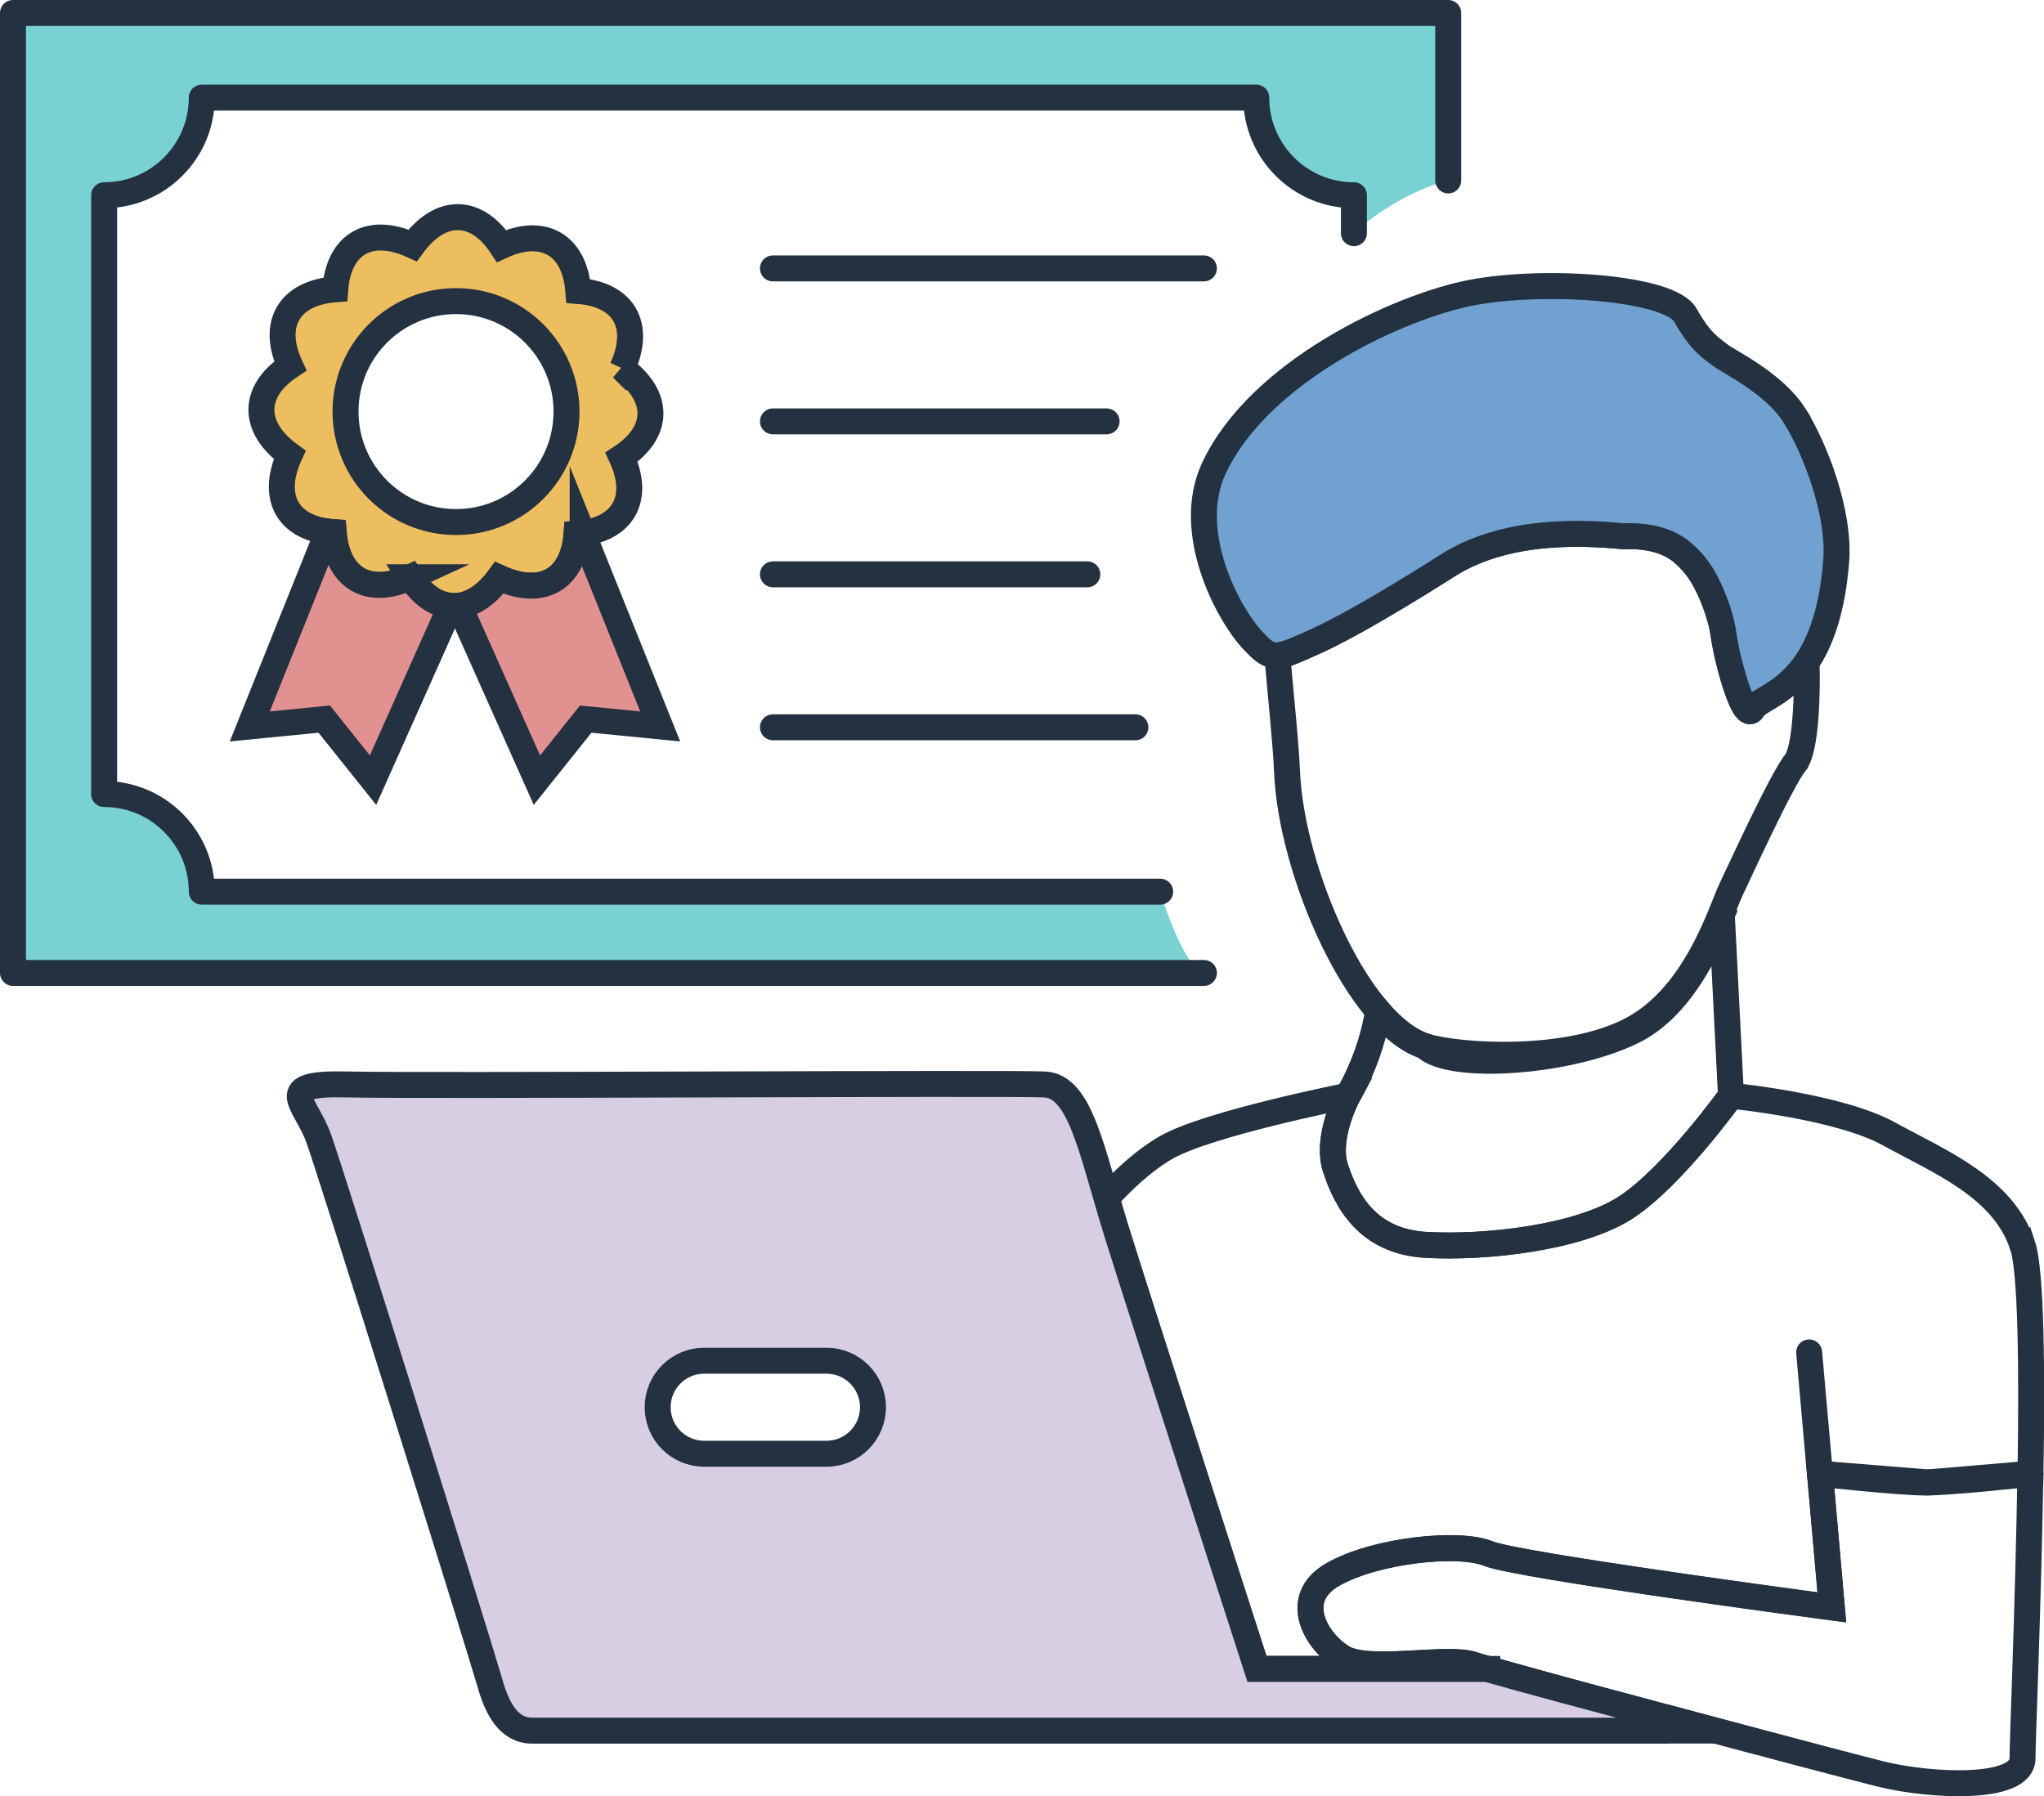
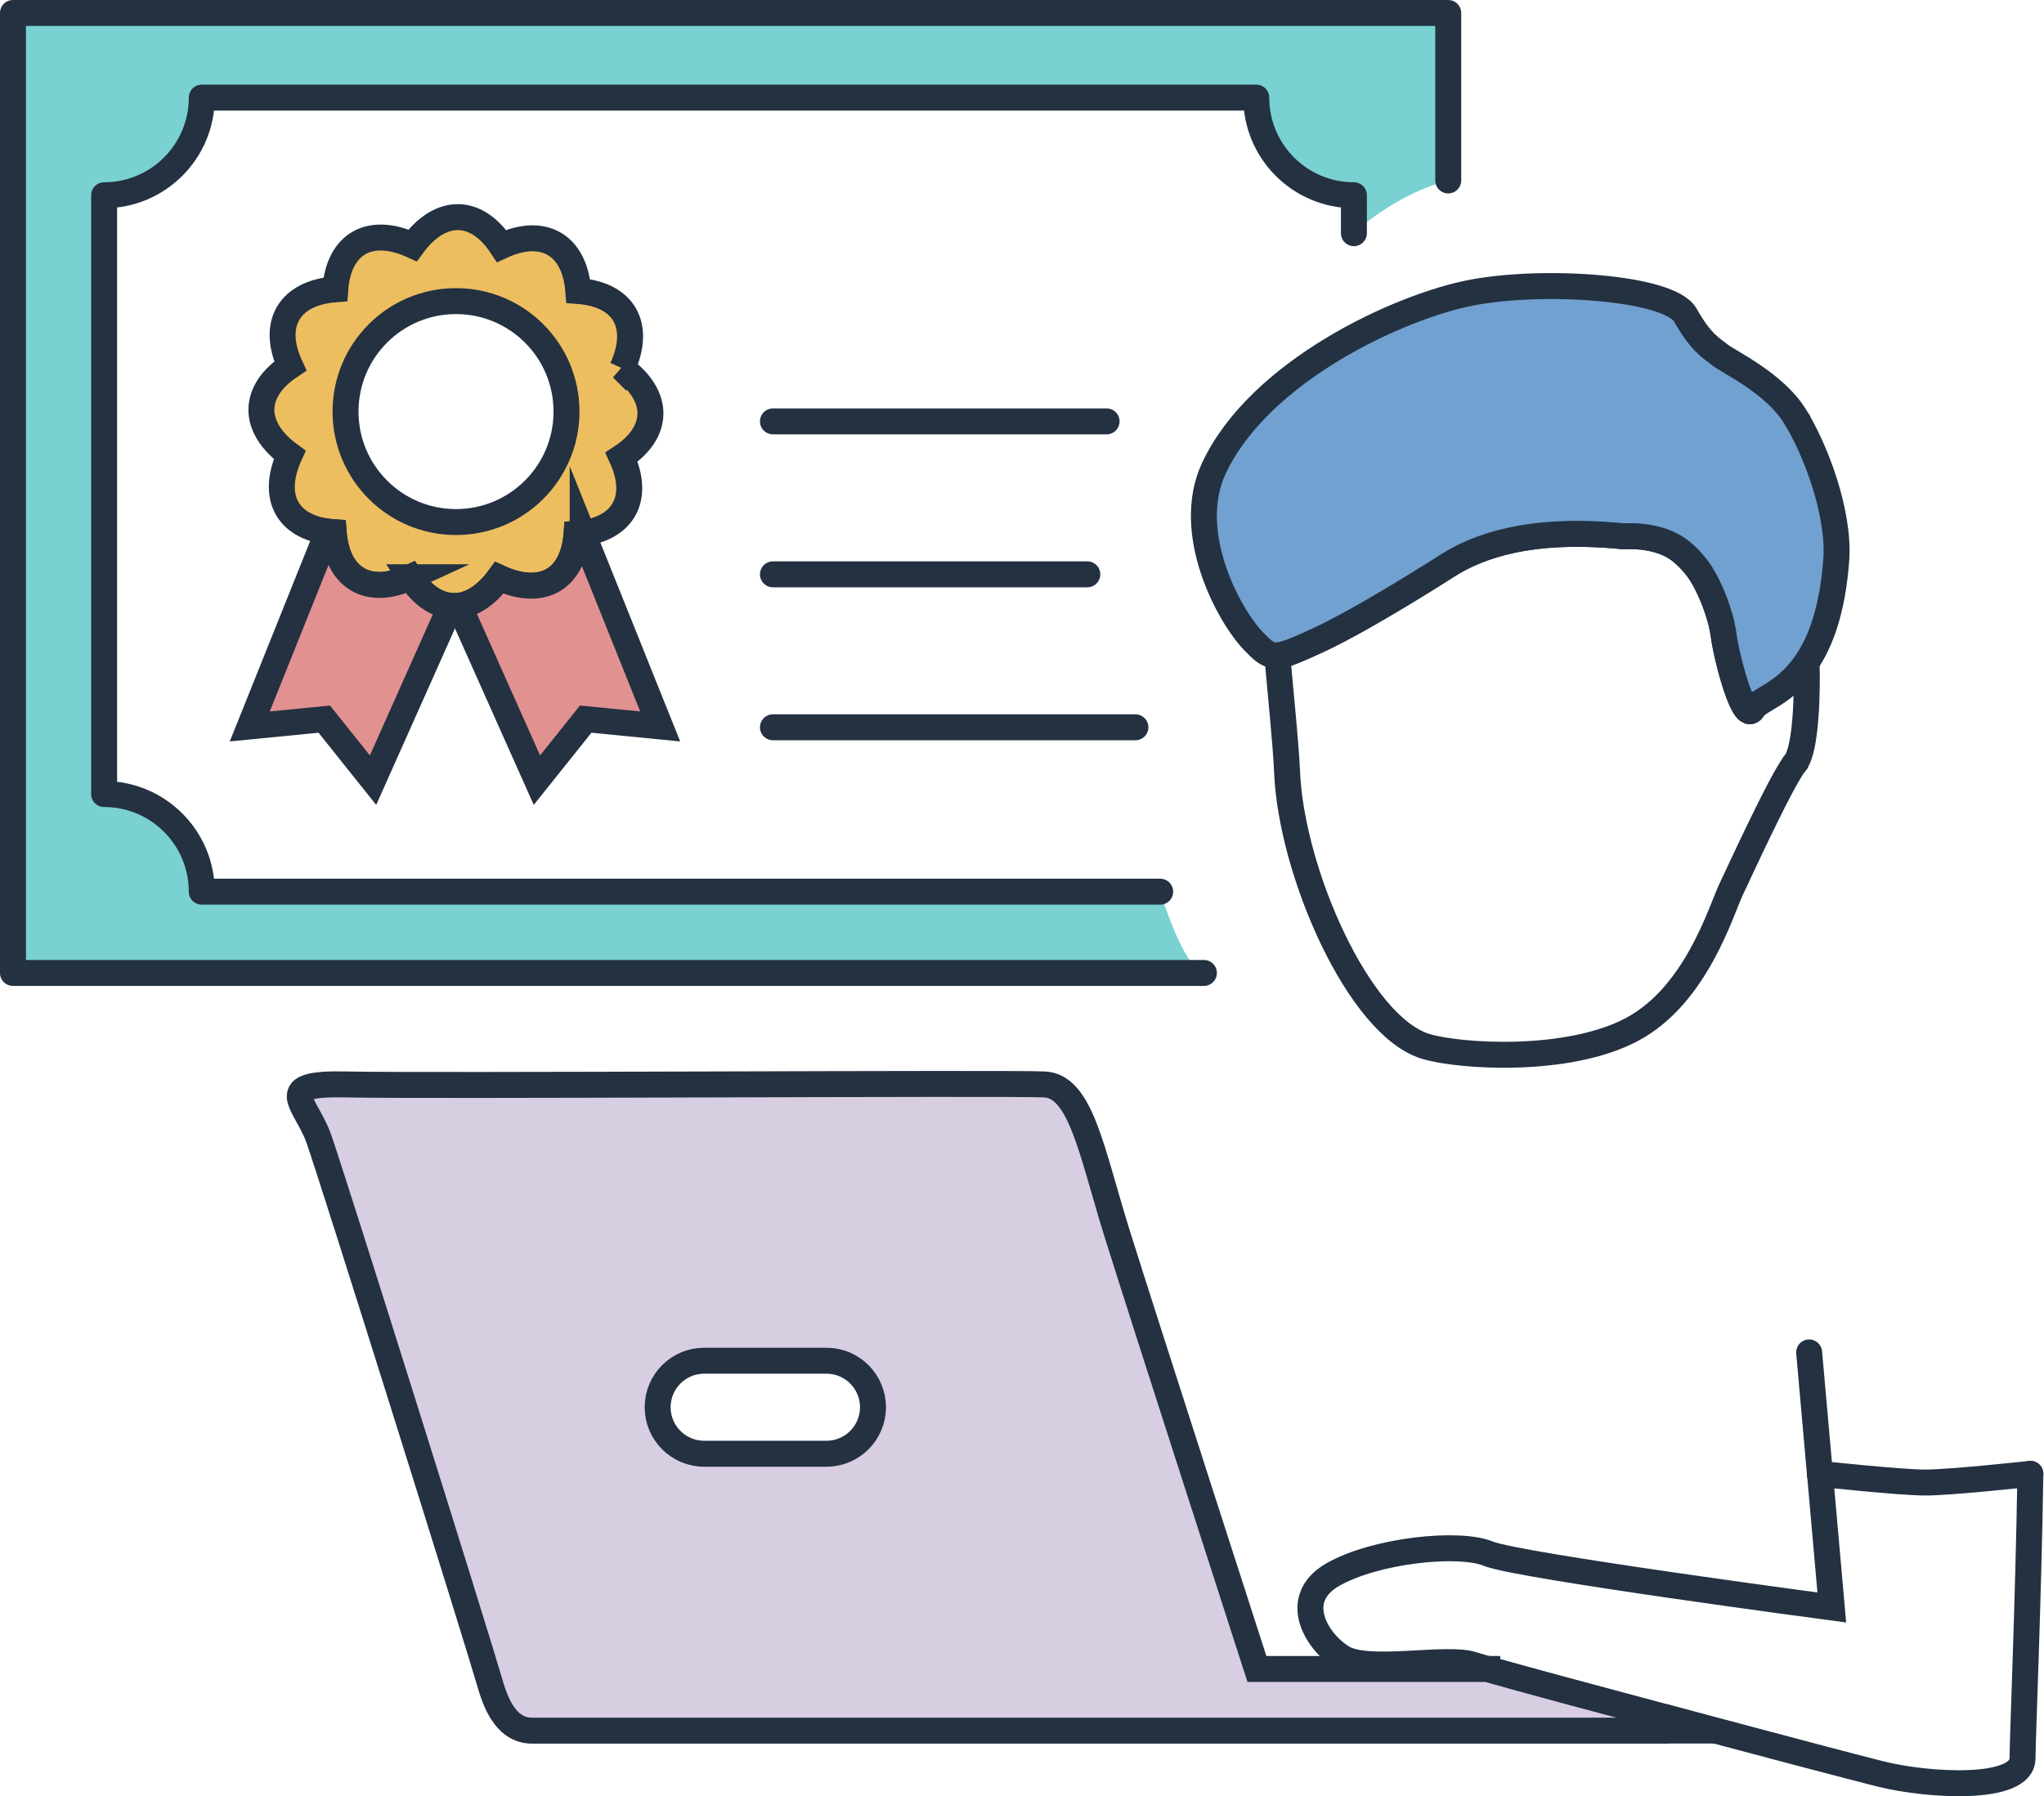
<svg xmlns="http://www.w3.org/2000/svg" id="_レイヤー_2" viewBox="0 0 315.06 276.9">
  <defs>
    <style>.cls-1{stroke-linejoin:round;}.cls-1,.cls-2,.cls-3,.cls-4,.cls-5,.cls-6,.cls-7{stroke:#233141;stroke-width:4px;}.cls-1,.cls-3{stroke-linecap:round;}.cls-1,.cls-3,.cls-5{fill:none;}.cls-2{fill:#edbe5f;}.cls-2,.cls-3,.cls-4,.cls-5,.cls-6,.cls-7{stroke-miterlimit:10;}.cls-4{fill:#e29191;}.cls-8{fill:#79d1d1;}.cls-6{fill:#71a1d1;}.cls-7{fill:#d8cee1;}</style>
  </defs>
  <g id="trace">
    <path class="cls-8" d="M185.57,149.99H2V2h221.23v25.82c-8.38,2.18-14.55,8.12-14.55,8.12v-5.85c-8.31,0-15.05-6.74-15.05-15.05H31.1c0,8.31-6.74,15.05-15.05,15.05v92.31c8.31,0,15.05,6.74,15.05,15.05h147.73s3.48,11.68,6.74,12.54Z" />
    <line class="cls-3" x1="280.52" y1="227.21" x2="278.86" y2="208.49" />
    <path class="cls-3" d="M312.96,227.21c-.31,19.86-1.21,41.04-1.21,43.85,0,5.08-14.44,4.28-21.92,2.41-7.49-1.87-58.82-15.51-62.83-16.84-4.01-1.34-16.04,1.34-20.05-1.07-4.01-2.41-8.06-9.09-1.49-12.83,6.57-3.74,19.41-5.08,23.95-3.21s52.94,8.29,52.94,8.29l-1.82-20.59" />
    <path class="cls-5" d="M258.29,265.16c-.27.9-.76,1.62-1.69,1.62h7.78c-2.01-.54-4.05-1.08-6.09-1.62Z" />
-     <path class="cls-5" d="M311.75,192.01c-2.94-8.99-12.83-12.93-20.59-17.21-7.75-4.28-24.33-5.88-24.33-5.88,0,0-8.82,12.3-16.04,17.11-7.22,4.81-21.92,6.42-31.01,5.88-9.09-.53-12.3-6.95-13.9-11.76-1.6-4.81,1.87-11.23,1.87-11.23,0,0-21.66,4.28-28.07,8.02-3.4,1.98-6.55,4.93-9.1,7.75.52,1.79,1.07,3.67,1.68,5.61,4.01,12.83,21.5,66.97,21.5,66.97h35.51c-1.11-.31-1.89-.54-2.26-.67-4.01-1.34-16.04,1.34-20.05-1.07-4.01-2.41-8.06-9.09-1.49-12.83,6.57-3.74,19.41-5.08,23.95-3.21,4.25,1.75,47.41,7.55,52.94,8.29l-1.82-20.59h0s0,0,0,0l16.59,1.34,15.85-1.34h0c.25-16.01.11-31.18-1.21-35.19Z" />
    <path class="cls-3" d="M280.52,227.21s12.32,1.34,16.26,1.34,16.18-1.34,16.18-1.34" />
    <path class="cls-7" d="M229.25,257.29h-35.51s-17.49-54.14-21.5-66.97c-4.01-12.83-5.61-22.86-11.23-23.14-5.61-.28-95.85.28-107.48,0-11.63-.28-6.42,2.69-4.41,8.31,2.01,5.61,23.91,75.44,26.47,84.22,1.06,3.65,2.81,7.09,6.42,7.09h174.59c.93,0,1.42-.72,1.69-1.62-12.04-3.21-23.99-6.43-29.04-7.87ZM127.39,224.11h-18.85c-3.96,0-7.17-3.21-7.17-7.17s3.21-7.17,7.17-7.17h18.85c3.96,0,7.17,3.21,7.17,7.17s-3.21,7.17-7.17,7.17Z" />
-     <path class="cls-3" d="M264.82,142.32c-2.25,5.1-6.17,13.28-13.23,16.71-9.89,4.81-27.75,6-31.82,2.41-.06-.06-.13-.13-.2-.19-2.42-.79-4.85-2.7-7.15-5.38-1.21,7.56-4.69,13.05-4.69,13.05,0,0-3.48,6.42-1.87,11.23,1.6,4.81,4.81,11.23,13.9,11.76,9.09.53,23.8-1.07,31.01-5.88,7.22-4.81,16.04-17.11,16.04-17.11h0s-1.34-26.47-1.34-26.47l-.67-.13Z" />
    <path class="cls-3" d="M276.73,117.59c-2.14,2.64-8.77,17.17-9.9,19.52-1.54,3.22-5.34,16.29-15.24,21.57-9.89,5.29-26.58,4.21-31.81,2.64-10.3-3.08-20.73-26.85-21.39-42.26-.2-4.6-.93-11.3-1.49-17.81.97-.25,2.18-.74,3.62-1.36.09-.04.18-.08.27-.12.21-.09.42-.18.63-.28.51-.24,1.4-.63,1.42-.64,7.35-3.34,20.18-11.6,20.18-11.6,4.82-3.1,12.94-6.01,27.26-4.57.75-.05,5.34-.28,8.54,2.09.51.38,1.69,1.35,2.82,2.85.43.58.86,1.24,1.36,2.21,1.3,2.5,2.37,5.68,2.67,7.94.16,1.25.54,3.08,1.02,4.93.53,2.03,1.18,4.08,1.81,5.42.12.25.23.47.34.66.17.29.34.51.5.66.32.29.62.28.87-.18.82-1.47,4.89-2.21,8.26-7.17.13,4.48-.05,13.39-1.74,15.49Z" />
    <path class="cls-2" d="M95.91,56.78c3.03-6.64.23-11.4-6.77-11.92-.55-7.11-5.35-9.93-11.83-6.94-3.87-5.85-9.39-5.98-13.71-.09-6.64-3.03-11.4-.23-11.92,6.77-7.11.55-9.93,5.35-6.94,11.82-5.85,3.87-5.98,9.39-.09,13.71-3.03,6.64-.23,11.4,6.77,11.92.55,7.11,5.35,9.93,11.82,6.94,3.87,5.85,9.39,5.98,13.71.09,6.64,3.03,11.4.23,11.92-6.77,7.11-.55,9.93-5.35,6.94-11.83,5.85-3.87,5.98-9.39.09-13.71ZM70.29,80.48c-9.4,0-17.03-7.62-17.03-17.03s7.62-17.03,17.03-17.03,17.03,7.62,17.03,17.03-7.62,17.03-17.03,17.03Z" />
    <path class="cls-4" d="M89.81,82.2c-.3.04-.61.09-.93.11-.52,6.99-5.28,9.8-11.92,6.77-1.91,2.61-4.06,4.03-6.2,4.3l12,26.89,7.52-9.41,11.48,1.13-11.95-29.79Z" />
    <path class="cls-4" d="M63.25,88.99c-6.48,2.99-11.27.17-11.82-6.94-.31-.02-.59-.06-.88-.1l-12.05,30.04,11.48-1.13,7.52,9.41,11.99-26.87c-2.25-.2-4.42-1.66-6.24-4.41Z" />
    <polyline class="cls-1" points="185.57 149.99 2 149.99 2 2 223.23 2 223.23 27.82" />
    <path class="cls-1" d="M208.69,35.95v-5.85c-8.31,0-15.05-6.74-15.05-15.05H31.1c0,8.31-6.74,15.05-15.05,15.05v92.31c8.31,0,15.05,6.74,15.05,15.05h147.73" />
-     <line class="cls-1" x1="119.14" y1="41.38" x2="185.57" y2="41.38" />
    <line class="cls-1" x1="119.14" y1="64.96" x2="170.57" y2="64.96" />
    <line class="cls-1" x1="119.14" y1="88.54" x2="167.6" y2="88.54" />
    <line class="cls-1" x1="119.14" y1="112.12" x2="175.01" y2="112.12" />
    <path class="cls-6" d="M276.63,64.09c-3.21-5.08-10.16-8.29-11.5-9.36-1.34-1.07-2.94-1.87-5.35-6.15s-21.66-5.61-32.89-3.48c-11.23,2.14-32.78,12.11-39.78,27.08-4.62,9.86,2.23,22.62,6.1,26.66,2.58,2.69,3.14,2.91,8.22.64.34-.16.85-.39,1.15-.52.09-.04.17-.07.26-.12.04-.02.09-.04.13-.05,7.37-3.38,20.05-11.54,20.05-11.54,4.82-3.1,12.94-6.01,27.26-4.57.75-.05,5.34-.28,8.54,2.09.49.36,1.59,1.27,2.67,2.67.14.18.28.37.42.58.02.03.04.06.06.09.09.14.18.28.28.42.03.05.07.11.1.17.72,1.18,1.4,2.62,1.95,4.09.02.06.05.13.07.19.09.25.18.5.27.75.04.12.08.24.12.37.06.18.12.37.17.55.05.16.1.33.15.49.04.13.07.26.11.39.05.2.1.39.15.58.02.08.04.16.05.24.11.5.21.99.27,1.44.04.3.09.63.15.99,0,.04.01.08.02.12.06.33.12.67.2,1.03.01.07.03.14.04.21.08.36.16.74.25,1.12.01.05.02.11.04.16.1.43.21.86.32,1.3.53,2.03,1.18,4.08,1.81,5.42.1.22.2.4.29.57.04.07.08.14.12.21.04.07.09.14.13.2.03.04.05.07.08.1.07.08.13.16.19.22,0,0,.01.01.02.02.07.06.14.11.21.14.02,0,.03.01.05.02.14.05.27.03.4-.07.01,0,.02-.02.03-.03.06-.06.12-.14.18-.24.03-.06.08-.12.13-.18.01-.01.02-.03.03-.04.05-.06.1-.12.16-.18.02-.02.03-.03.05-.05.07-.06.14-.12.22-.19,0,0,.01,0,.02-.01,1.46-1.15,4.81-2.33,7.66-6.52,0,0,0,0,0,0,2.14-3.15,4-7.99,4.58-15.82.52-7.2-3.21-17.11-6.42-22.19Z" />
  </g>
</svg>